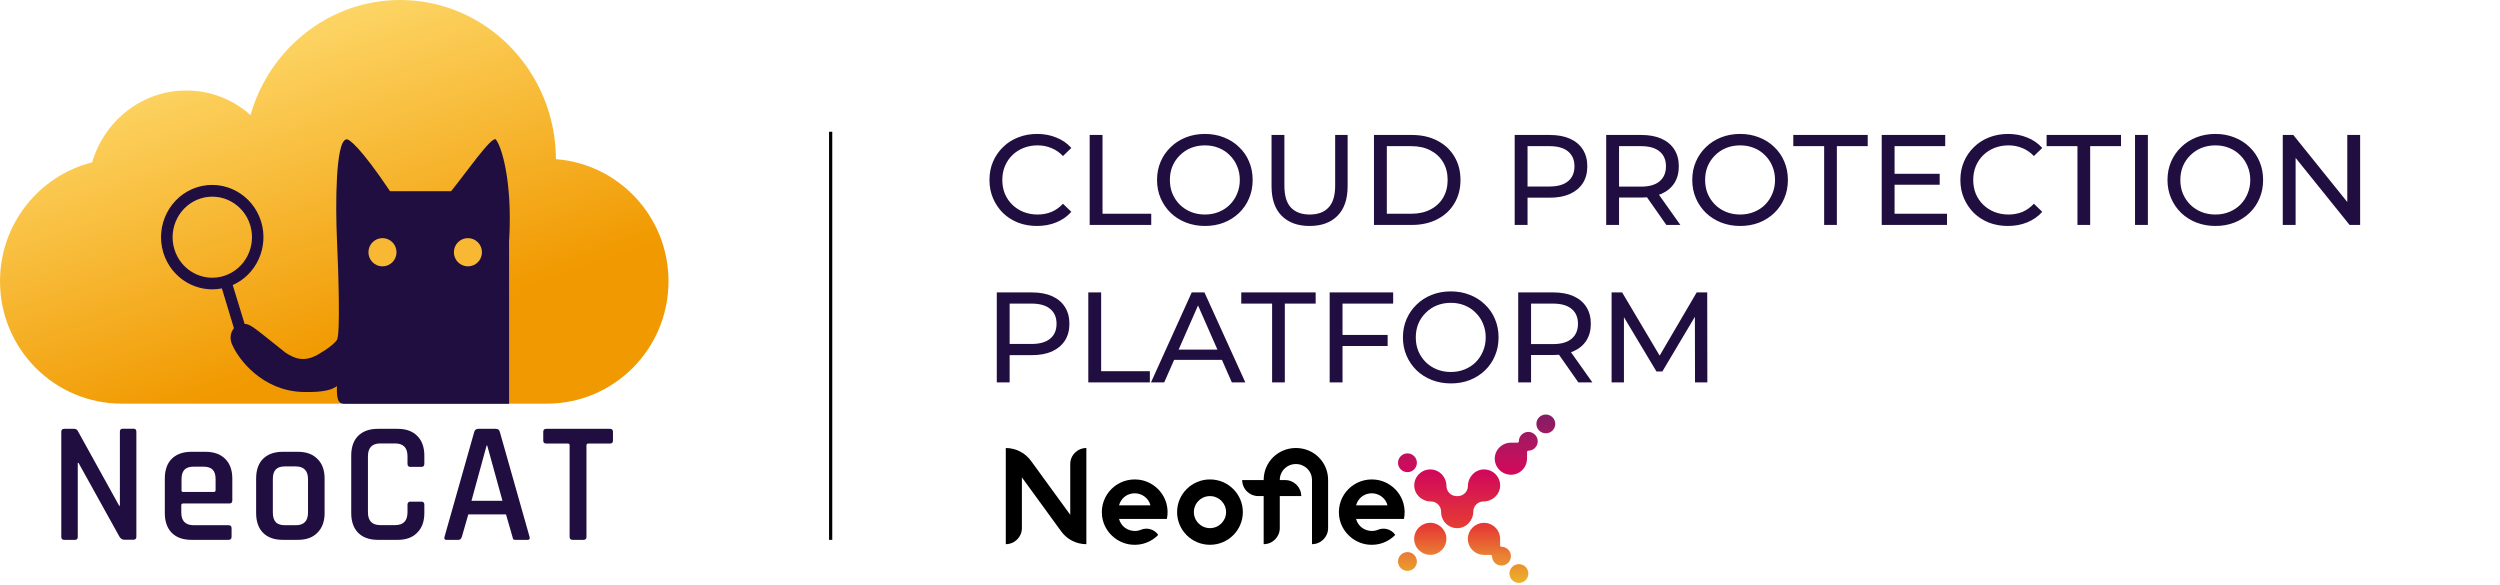
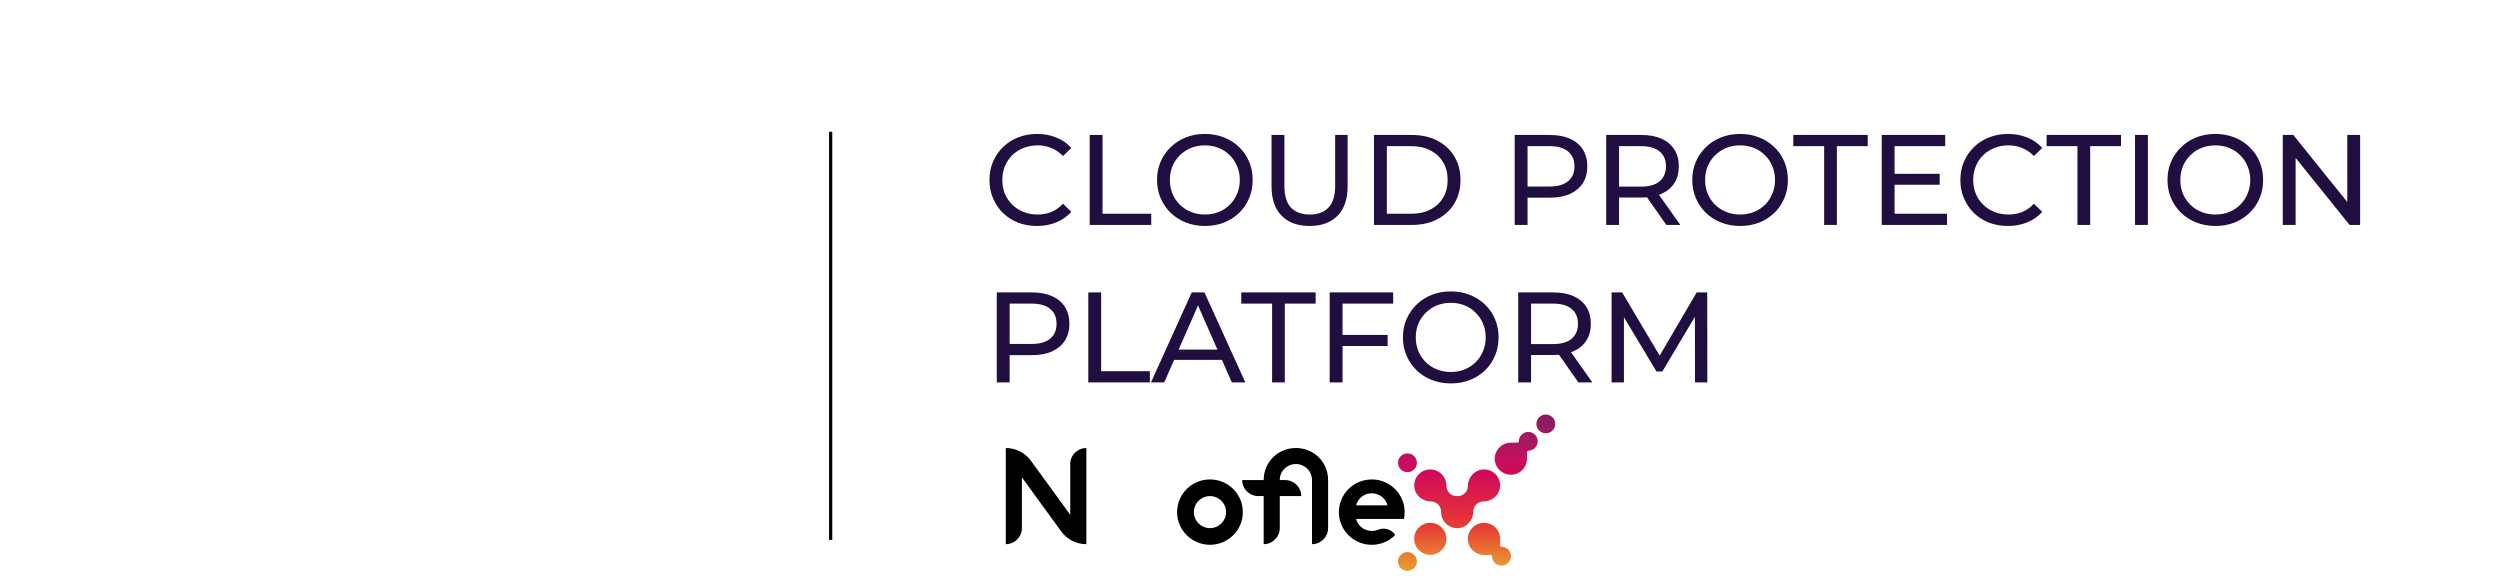
<svg xmlns="http://www.w3.org/2000/svg" width="778" height="182" viewBox="0 0 778 182" fill="none">
  <g clip-path="url(#clip0_7623_124)">
    <path fill-rule="evenodd" clip-rule="evenodd" d="M173.01 49.529C192.576 51.019 208.038 67.452 208.038 87.516C208.038 108.573 191.094 125.618 170.161 125.618H37.877C16.944 125.618 0 108.573 0 87.516C0 69.669 12.233 54.65 28.683 50.522C32.444 37.605 44.107 28.166 57.974 28.166C65.61 28.166 72.601 31.032 77.957 35.809C83.846 15.134 102.461 0 124.534 0C151.242 0 172.896 22.166 173.01 49.529Z" fill="url(#paint0_linear_7623_124)" />
    <path d="M23.327 168H19.984C19.376 168 19.072 167.694 19.072 167.083V134.369C19.072 133.758 19.376 133.452 19.984 133.452H22.985C23.555 133.452 23.935 133.643 24.163 134.026L37.08 157.376H37.308V134.331C37.308 133.72 37.612 133.414 38.22 133.414H41.525C42.133 133.414 42.437 133.72 42.437 134.331V167.045C42.437 167.656 42.133 167.962 41.525 167.962H38.638C38.068 167.962 37.612 167.656 37.232 167.121L24.429 144.038H24.201V167.083C24.201 167.694 23.935 168 23.327 168ZM71.082 168H59.571C56.949 168 54.898 167.274 53.416 165.783C52.01 164.331 51.288 162.268 51.288 159.669V148.93C51.288 146.293 52.01 144.229 53.416 142.815C54.86 141.363 56.911 140.599 59.571 140.599H63.94C66.561 140.599 68.612 141.325 70.094 142.815C71.538 144.229 72.297 146.293 72.297 148.93V155.733C72.297 156.382 71.993 156.688 71.348 156.688H56.987C56.607 156.688 56.417 156.879 56.417 157.223V159.516C56.417 162.115 57.709 163.452 60.33 163.452H71.12C71.766 163.452 72.07 163.758 72.07 164.408V167.083C72.031 167.733 71.728 168 71.082 168ZM56.987 153.096H66.561C66.903 153.096 67.093 152.905 67.093 152.561V149.121C67.093 147.745 66.789 146.79 66.181 146.178C65.573 145.529 64.585 145.223 63.256 145.223H60.33C58.963 145.223 58.013 145.529 57.405 146.178C56.797 146.79 56.493 147.783 56.493 149.121V152.561C56.455 152.905 56.645 153.096 56.987 153.096ZM92.699 168H87.988C85.366 168 83.315 167.274 81.833 165.783C80.427 164.331 79.706 162.268 79.706 159.669V148.93C79.706 146.293 80.427 144.229 81.833 142.815C83.277 141.363 85.328 140.599 87.988 140.599H92.699C95.282 140.599 97.334 141.325 98.777 142.815C100.259 144.229 101.019 146.293 101.019 148.93V159.669C101.019 162.268 100.259 164.331 98.777 165.783C97.334 167.274 95.32 168 92.699 168ZM88.748 163.452H92.015C94.56 163.452 95.852 162.153 95.852 159.516V149.083C95.852 146.484 94.56 145.147 92.015 145.147H88.748C87.38 145.147 86.43 145.452 85.822 146.102C85.214 146.713 84.91 147.707 84.91 149.045V159.478C84.91 160.854 85.214 161.847 85.822 162.497C86.43 163.147 87.418 163.452 88.748 163.452ZM123.775 168H117.583C114.961 168 112.91 167.274 111.428 165.783C110.022 164.331 109.301 162.268 109.301 159.669V141.783C109.301 139.147 110.022 137.083 111.428 135.669C112.872 134.217 114.923 133.452 117.583 133.452H123.775C126.358 133.452 128.41 134.178 129.854 135.669C131.297 137.083 132.057 139.147 132.057 141.783V144.344C132.057 144.994 131.753 145.299 131.107 145.299H127.726C127.118 145.299 126.814 144.994 126.814 144.344V141.975C126.814 139.338 125.523 138 122.977 138H118.342C115.797 138 114.505 139.338 114.505 141.975V159.44C114.505 162.076 115.797 163.414 118.342 163.414H122.977C125.523 163.414 126.814 162.076 126.814 159.44V157.07C126.814 156.42 127.118 156.115 127.726 156.115H131.107C131.753 156.115 132.057 156.42 132.057 157.07V159.631C132.057 162.229 131.335 164.293 129.854 165.745C128.41 167.274 126.358 168 123.775 168ZM142.695 168H138.857C138.364 168 138.174 167.694 138.326 167.083L147.595 134.369C147.785 133.758 148.203 133.452 148.887 133.452H154.244C154.966 133.452 155.383 133.758 155.535 134.369L164.805 167.083C164.957 167.694 164.767 168 164.235 168H160.436C160.132 168 159.866 167.962 159.752 167.847C159.638 167.694 159.562 167.465 159.487 167.083L157.473 160.089H145.734L143.72 167.083C143.492 167.694 143.188 168 142.695 168ZM151.432 138.65L146.722 155.847H156.371L151.622 138.65H151.432ZM181.597 168H178.216C177.57 168 177.266 167.694 177.266 167.083V138.573C177.266 138.229 177.076 138.038 176.734 138.038H170.01C169.364 138.038 169.06 137.733 169.06 137.121V134.369C169.06 133.758 169.364 133.452 170.01 133.452H189.803C190.449 133.452 190.753 133.758 190.753 134.369V137.121C190.753 137.733 190.449 138.038 189.803 138.038H183.079C182.699 138.038 182.509 138.229 182.509 138.573V167.083C182.509 167.694 182.205 168 181.597 168Z" fill="#210E40" />
    <mask id="mask0_7623_124" style="mask-type:alpha" maskUnits="userSpaceOnUse" x="0" y="3" width="208" height="124">
      <path fill-rule="evenodd" clip-rule="evenodd" d="M172.441 56.522C172.82 54.267 172.972 51.936 172.972 49.605C172.972 24.229 151.28 3.707 124.496 3.707C102.423 3.707 83.808 17.694 77.957 36.803C72.6 32.408 65.61 29.733 57.974 29.733C41.562 29.733 28.189 42 27.467 57.363C11.739 60.803 0 74.904 0 91.72C0 111.172 15.652 126.917 34.99 126.917H173.01C192.348 126.917 208 111.172 208 91.72C208 72.267 192.348 56.522 173.01 56.522H172.441Z" fill="url(#paint1_linear_7623_124)" />
    </mask>
    <g mask="url(#mask0_7623_124)">
-       <path fill-rule="evenodd" clip-rule="evenodd" d="M72.183 88.586C79.553 85.414 83.466 77.007 81.073 69.058C78.489 60.612 69.714 55.873 61.394 58.472C53.112 61.109 48.477 70.09 51.022 78.535C53.453 86.484 61.356 91.147 69.182 89.504C69.182 89.542 69.182 89.542 69.22 89.58L73.399 103.376C73.665 104.217 74.538 104.714 75.374 104.446C76.21 104.179 76.666 103.3 76.4 102.421L72.183 88.663C72.183 88.624 72.183 88.586 72.183 88.586ZM78.072 70.013C80.123 76.777 76.4 83.962 69.79 86.064C63.141 88.166 56.113 84.382 54.061 77.618C52.01 70.854 55.733 63.669 62.343 61.567C68.954 59.465 76.02 63.249 78.072 70.013Z" fill="#210E40" stroke="#210E40" stroke-width="0.426" />
      <path d="M158.461 74.484C159.487 56.408 156.067 45.44 154.282 43.376C152.952 42.306 144.518 54.459 140.377 59.503H121.382C112.188 45.822 108.503 43.032 107.781 43.376C104.362 43.873 104.4 64.319 104.856 74.484C105.312 84.268 105.958 104.178 104.856 105.784C103.754 107.35 101.095 109.07 99.879 109.758C94.484 113.389 91.065 111.134 88.862 109.758C81.757 104.14 78.452 101.198 76.856 100.892C72.868 100.089 70.474 104.14 72.488 107.733C74.235 111.631 81.491 121.643 94.294 121.987C100.981 122.178 103.564 121.147 104.856 120.153C104.628 125.618 105.958 125.656 107.477 125.656H146.57H158.423V74.484H158.461Z" fill="#210E40" />
      <path d="M145.619 82.891C148.032 82.891 149.988 80.924 149.988 78.496C149.988 76.069 148.032 74.102 145.619 74.102C143.206 74.102 141.25 76.069 141.25 78.496C141.25 80.924 143.206 82.891 145.619 82.891Z" fill="#F8B834" />
-       <path d="M119.025 82.891C121.438 82.891 123.394 80.924 123.394 78.496C123.394 76.069 121.438 74.102 119.025 74.102C116.612 74.102 114.656 76.069 114.656 78.496C114.656 80.924 116.612 82.891 119.025 82.891Z" fill="#F8B834" />
    </g>
  </g>
  <path d="M322.72 70.32C320.587 70.32 318.613 69.973 316.8 69.28C315.013 68.56 313.453 67.56 312.12 66.28C310.813 64.973 309.787 63.453 309.04 61.72C308.293 59.987 307.92 58.08 307.92 56C307.92 53.92 308.293 52.013 309.04 50.28C309.787 48.547 310.827 47.04 312.16 45.76C313.493 44.453 315.053 43.453 316.84 42.76C318.653 42.04 320.627 41.68 322.76 41.68C324.92 41.68 326.907 42.053 328.72 42.8C330.56 43.52 332.12 44.6 333.4 46.04L330.8 48.56C329.733 47.44 328.533 46.613 327.2 46.08C325.867 45.52 324.44 45.24 322.92 45.24C321.347 45.24 319.88 45.507 318.52 46.04C317.187 46.573 316.027 47.32 315.04 48.28C314.053 49.24 313.28 50.387 312.72 51.72C312.187 53.027 311.92 54.453 311.92 56C311.92 57.547 312.187 58.987 312.72 60.32C313.28 61.627 314.053 62.76 315.04 63.72C316.027 64.68 317.187 65.427 318.52 65.96C319.88 66.493 321.347 66.76 322.92 66.76C324.44 66.76 325.867 66.493 327.2 65.96C328.533 65.4 329.733 64.547 330.8 63.4L333.4 65.92C332.12 67.36 330.56 68.453 328.72 69.2C326.907 69.947 324.907 70.32 322.72 70.32ZM339.106 70V42H343.106V66.52H358.266V70H339.106ZM374.988 70.32C372.855 70.32 370.868 69.96 369.028 69.24C367.215 68.52 365.642 67.52 364.308 66.24C362.975 64.933 361.935 63.413 361.188 61.68C360.442 59.947 360.068 58.053 360.068 56C360.068 53.947 360.442 52.053 361.188 50.32C361.935 48.587 362.975 47.08 364.308 45.8C365.642 44.493 367.215 43.48 369.028 42.76C370.842 42.04 372.828 41.68 374.988 41.68C377.122 41.68 379.082 42.04 380.868 42.76C382.682 43.453 384.255 44.453 385.588 45.76C386.948 47.04 387.988 48.547 388.708 50.28C389.455 52.013 389.828 53.92 389.828 56C389.828 58.08 389.455 59.987 388.708 61.72C387.988 63.453 386.948 64.973 385.588 66.28C384.255 67.56 382.682 68.56 380.868 69.28C379.082 69.973 377.122 70.32 374.988 70.32ZM374.988 66.76C376.535 66.76 377.962 66.493 379.268 65.96C380.602 65.427 381.748 64.68 382.708 63.72C383.695 62.733 384.455 61.587 384.988 60.28C385.548 58.973 385.828 57.547 385.828 56C385.828 54.453 385.548 53.027 384.988 51.72C384.455 50.413 383.695 49.28 382.708 48.32C381.748 47.333 380.602 46.573 379.268 46.04C377.962 45.507 376.535 45.24 374.988 45.24C373.415 45.24 371.962 45.507 370.628 46.04C369.322 46.573 368.175 47.333 367.188 48.32C366.202 49.28 365.428 50.413 364.868 51.72C364.335 53.027 364.068 54.453 364.068 56C364.068 57.547 364.335 58.973 364.868 60.28C365.428 61.587 366.202 62.733 367.188 63.72C368.175 64.68 369.322 65.427 370.628 65.96C371.962 66.493 373.415 66.76 374.988 66.76ZM407.542 70.32C403.862 70.32 400.969 69.267 398.862 67.16C396.756 65.053 395.702 61.973 395.702 57.92V42H399.702V57.76C399.702 60.88 400.382 63.16 401.742 64.6C403.129 66.04 405.076 66.76 407.582 66.76C410.116 66.76 412.062 66.04 413.422 64.6C414.809 63.16 415.502 60.88 415.502 57.76V42H419.382V57.92C419.382 61.973 418.329 65.053 416.222 67.16C414.142 69.267 411.249 70.32 407.542 70.32ZM427.583 70V42H439.383C442.369 42 444.996 42.587 447.263 43.76C449.556 44.933 451.329 46.573 452.583 48.68C453.863 50.787 454.503 53.227 454.503 56C454.503 58.773 453.863 61.213 452.583 63.32C451.329 65.427 449.556 67.067 447.263 68.24C444.996 69.413 442.369 70 439.383 70H427.583ZM431.583 66.52H439.143C441.463 66.52 443.463 66.08 445.143 65.2C446.849 64.32 448.169 63.093 449.103 61.52C450.036 59.92 450.503 58.08 450.503 56C450.503 53.893 450.036 52.053 449.103 50.48C448.169 48.907 446.849 47.68 445.143 46.8C443.463 45.92 441.463 45.48 439.143 45.48H431.583V66.52ZM471.372 70V42H482.292C484.745 42 486.839 42.387 488.572 43.16C490.305 43.933 491.639 45.053 492.572 46.52C493.505 47.987 493.972 49.733 493.972 51.76C493.972 53.787 493.505 55.533 492.572 57C491.639 58.44 490.305 59.56 488.572 60.36C486.839 61.133 484.745 61.52 482.292 61.52H473.572L475.372 59.64V70H471.372ZM475.372 60.04L473.572 58.04H482.172C484.732 58.04 486.665 57.493 487.972 56.4C489.305 55.307 489.972 53.76 489.972 51.76C489.972 49.76 489.305 48.213 487.972 47.12C486.665 46.027 484.732 45.48 482.172 45.48H473.572L475.372 43.48V60.04ZM499.848 70V42H510.768C513.222 42 515.315 42.387 517.048 43.16C518.782 43.933 520.115 45.053 521.048 46.52C521.982 47.987 522.448 49.733 522.448 51.76C522.448 53.787 521.982 55.533 521.048 57C520.115 58.44 518.782 59.547 517.048 60.32C515.315 61.093 513.222 61.48 510.768 61.48H502.048L503.848 59.64V70H499.848ZM518.568 70L511.448 59.84H515.728L522.928 70H518.568ZM503.848 60.04L502.048 58.08H510.648C513.208 58.08 515.142 57.533 516.448 56.44C517.782 55.32 518.448 53.76 518.448 51.76C518.448 49.76 517.782 48.213 516.448 47.12C515.142 46.027 513.208 45.48 510.648 45.48H502.048L503.848 43.48V60.04ZM541.551 70.32C539.418 70.32 537.431 69.96 535.591 69.24C533.778 68.52 532.204 67.52 530.871 66.24C529.538 64.933 528.498 63.413 527.751 61.68C527.004 59.947 526.631 58.053 526.631 56C526.631 53.947 527.004 52.053 527.751 50.32C528.498 48.587 529.538 47.08 530.871 45.8C532.204 44.493 533.778 43.48 535.591 42.76C537.404 42.04 539.391 41.68 541.551 41.68C543.684 41.68 545.644 42.04 547.431 42.76C549.244 43.453 550.818 44.453 552.151 45.76C553.511 47.04 554.551 48.547 555.271 50.28C556.018 52.013 556.391 53.92 556.391 56C556.391 58.08 556.018 59.987 555.271 61.72C554.551 63.453 553.511 64.973 552.151 66.28C550.818 67.56 549.244 68.56 547.431 69.28C545.644 69.973 543.684 70.32 541.551 70.32ZM541.551 66.76C543.098 66.76 544.524 66.493 545.831 65.96C547.164 65.427 548.311 64.68 549.271 63.72C550.258 62.733 551.018 61.587 551.551 60.28C552.111 58.973 552.391 57.547 552.391 56C552.391 54.453 552.111 53.027 551.551 51.72C551.018 50.413 550.258 49.28 549.271 48.32C548.311 47.333 547.164 46.573 545.831 46.04C544.524 45.507 543.098 45.24 541.551 45.24C539.978 45.24 538.524 45.507 537.191 46.04C535.884 46.573 534.738 47.333 533.751 48.32C532.764 49.28 531.991 50.413 531.431 51.72C530.898 53.027 530.631 54.453 530.631 56C530.631 57.547 530.898 58.973 531.431 60.28C531.991 61.587 532.764 62.733 533.751 63.72C534.738 64.68 535.884 65.427 537.191 65.96C538.524 66.493 539.978 66.76 541.551 66.76ZM567.674 70V45.48H558.074V42H581.234V45.48H571.634V70H567.674ZM589.231 54.08H603.631V57.48H589.231V54.08ZM589.591 66.52H605.911V70H585.591V42H605.351V45.48H589.591V66.52ZM624.868 70.32C622.735 70.32 620.762 69.973 618.948 69.28C617.162 68.56 615.602 67.56 614.268 66.28C612.962 64.973 611.935 63.453 611.188 61.72C610.442 59.987 610.068 58.08 610.068 56C610.068 53.92 610.442 52.013 611.188 50.28C611.935 48.547 612.975 47.04 614.308 45.76C615.642 44.453 617.202 43.453 618.988 42.76C620.802 42.04 622.775 41.68 624.908 41.68C627.068 41.68 629.055 42.053 630.868 42.8C632.708 43.52 634.268 44.6 635.548 46.04L632.948 48.56C631.882 47.44 630.682 46.613 629.348 46.08C628.015 45.52 626.588 45.24 625.068 45.24C623.495 45.24 622.028 45.507 620.668 46.04C619.335 46.573 618.175 47.32 617.188 48.28C616.202 49.24 615.428 50.387 614.868 51.72C614.335 53.027 614.068 54.453 614.068 56C614.068 57.547 614.335 58.987 614.868 60.32C615.428 61.627 616.202 62.76 617.188 63.72C618.175 64.68 619.335 65.427 620.668 65.96C622.028 66.493 623.495 66.76 625.068 66.76C626.588 66.76 628.015 66.493 629.348 65.96C630.682 65.4 631.882 64.547 632.948 63.4L635.548 65.92C634.268 67.36 632.708 68.453 630.868 69.2C629.055 69.947 627.055 70.32 624.868 70.32ZM646.502 70V45.48H636.902V42H660.062V45.48H650.462V70H646.502ZM664.419 70V42H668.419V70H664.419ZM689.442 70.32C687.308 70.32 685.322 69.96 683.482 69.24C681.668 68.52 680.095 67.52 678.762 66.24C677.428 64.933 676.388 63.413 675.642 61.68C674.895 59.947 674.522 58.053 674.522 56C674.522 53.947 674.895 52.053 675.642 50.32C676.388 48.587 677.428 47.08 678.762 45.8C680.095 44.493 681.668 43.48 683.482 42.76C685.295 42.04 687.282 41.68 689.442 41.68C691.575 41.68 693.535 42.04 695.322 42.76C697.135 43.453 698.708 44.453 700.042 45.76C701.402 47.04 702.442 48.547 703.162 50.28C703.908 52.013 704.282 53.92 704.282 56C704.282 58.08 703.908 59.987 703.162 61.72C702.442 63.453 701.402 64.973 700.042 66.28C698.708 67.56 697.135 68.56 695.322 69.28C693.535 69.973 691.575 70.32 689.442 70.32ZM689.442 66.76C690.988 66.76 692.415 66.493 693.722 65.96C695.055 65.427 696.202 64.68 697.162 63.72C698.148 62.733 698.908 61.587 699.442 60.28C700.002 58.973 700.282 57.547 700.282 56C700.282 54.453 700.002 53.027 699.442 51.72C698.908 50.413 698.148 49.28 697.162 48.32C696.202 47.333 695.055 46.573 693.722 46.04C692.415 45.507 690.988 45.24 689.442 45.24C687.868 45.24 686.415 45.507 685.082 46.04C683.775 46.573 682.628 47.333 681.642 48.32C680.655 49.28 679.882 50.413 679.322 51.72C678.788 53.027 678.522 54.453 678.522 56C678.522 57.547 678.788 58.973 679.322 60.28C679.882 61.587 680.655 62.733 681.642 63.72C682.628 64.68 683.775 65.427 685.082 65.96C686.415 66.493 687.868 66.76 689.442 66.76ZM710.395 70V42H713.675L732.195 65H730.475V42H734.475V70H731.195L712.675 47H714.395V70H710.395ZM310.2 119V91H321.12C323.573 91 325.667 91.387 327.4 92.16C329.133 92.933 330.467 94.053 331.4 95.52C332.333 96.987 332.8 98.733 332.8 100.76C332.8 102.787 332.333 104.533 331.4 106C330.467 107.44 329.133 108.56 327.4 109.36C325.667 110.133 323.573 110.52 321.12 110.52H312.4L314.2 108.64V119H310.2ZM314.2 109.04L312.4 107.04H321C323.56 107.04 325.493 106.493 326.8 105.4C328.133 104.307 328.8 102.76 328.8 100.76C328.8 98.76 328.133 97.213 326.8 96.12C325.493 95.027 323.56 94.48 321 94.48H312.4L314.2 92.48V109.04ZM338.677 119V91H342.677V115.52H357.837V119H338.677ZM358.187 119L370.867 91H374.827L387.547 119H383.347L372.027 93.24H373.627L362.307 119H358.187ZM363.587 112L364.667 108.8H380.427L381.587 112H363.587ZM395.877 119V94.48H386.277V91H409.437V94.48H399.837V119H395.877ZM417.394 104.24H431.834V107.68H417.394V104.24ZM417.794 119H413.794V91H433.554V94.48H417.794V119ZM451.512 119.32C449.379 119.32 447.392 118.96 445.552 118.24C443.739 117.52 442.165 116.52 440.832 115.24C439.499 113.933 438.459 112.413 437.712 110.68C436.965 108.947 436.592 107.053 436.592 105C436.592 102.947 436.965 101.053 437.712 99.32C438.459 97.587 439.499 96.08 440.832 94.8C442.165 93.493 443.739 92.48 445.552 91.76C447.365 91.04 449.352 90.68 451.512 90.68C453.645 90.68 455.605 91.04 457.392 91.76C459.205 92.453 460.779 93.453 462.112 94.76C463.472 96.04 464.512 97.547 465.232 99.28C465.979 101.013 466.352 102.92 466.352 105C466.352 107.08 465.979 108.987 465.232 110.72C464.512 112.453 463.472 113.973 462.112 115.28C460.779 116.56 459.205 117.56 457.392 118.28C455.605 118.973 453.645 119.32 451.512 119.32ZM451.512 115.76C453.059 115.76 454.485 115.493 455.792 114.96C457.125 114.427 458.272 113.68 459.232 112.72C460.219 111.733 460.979 110.587 461.512 109.28C462.072 107.973 462.352 106.547 462.352 105C462.352 103.453 462.072 102.027 461.512 100.72C460.979 99.413 460.219 98.28 459.232 97.32C458.272 96.333 457.125 95.573 455.792 95.04C454.485 94.507 453.059 94.24 451.512 94.24C449.939 94.24 448.485 94.507 447.152 95.04C445.845 95.573 444.699 96.333 443.712 97.32C442.725 98.28 441.952 99.413 441.392 100.72C440.859 102.027 440.592 103.453 440.592 105C440.592 106.547 440.859 107.973 441.392 109.28C441.952 110.587 442.725 111.733 443.712 112.72C444.699 113.68 445.845 114.427 447.152 114.96C448.485 115.493 449.939 115.76 451.512 115.76ZM472.466 119V91H483.386C485.839 91 487.932 91.387 489.666 92.16C491.399 92.933 492.732 94.053 493.666 95.52C494.599 96.987 495.066 98.733 495.066 100.76C495.066 102.787 494.599 104.533 493.666 106C492.732 107.44 491.399 108.547 489.666 109.32C487.932 110.093 485.839 110.48 483.386 110.48H474.666L476.466 108.64V119H472.466ZM491.186 119L484.066 108.84H488.346L495.546 119H491.186ZM476.466 109.04L474.666 107.08H483.266C485.826 107.08 487.759 106.533 489.066 105.44C490.399 104.32 491.066 102.76 491.066 100.76C491.066 98.76 490.399 97.213 489.066 96.12C487.759 95.027 485.826 94.48 483.266 94.48H474.666L476.466 92.48V109.04ZM501.528 119V91H504.808L517.368 112.16H515.608L528.008 91H531.288L531.328 119H527.488L527.448 97.04H528.368L517.328 115.6H515.488L504.368 97.04H505.368V119H501.528Z" fill="#210E40" />
  <line x1="258.5" y1="41" x2="258.5" y2="168" stroke="black" />
-   <path d="M353.13 165.234C350.938 165.234 348.839 163.819 348.241 161.486H353.13H358.019H363.133C363.452 159.979 363.452 158.356 362.986 156.672C361.89 152.708 358.431 149.733 354.319 149.269C347.743 148.527 342.24 153.983 342.955 160.512C343.476 165.249 347.355 169.043 352.127 169.499C355.392 169.808 358.369 168.587 360.436 166.47C359.263 164.716 357.008 164.051 355.05 164.863C354.513 165.087 353.876 165.234 353.13 165.234ZM353.13 153.511C355.322 153.511 357.459 154.979 358.019 157.259H348.233C348.925 154.84 350.938 153.511 353.13 153.511Z" fill="black" />
  <path d="M426.901 165.234C424.709 165.234 422.611 163.819 422.012 161.486H426.901H431.79H436.905C437.224 159.979 437.224 158.356 436.757 156.672C435.661 152.708 432.202 149.733 428.091 149.269C421.515 148.527 416.012 153.983 416.727 160.512C417.248 165.249 421.126 169.043 425.899 169.499C429.163 169.808 432.14 168.587 434.208 166.47C433.034 164.716 430.78 164.051 428.821 164.863C428.285 165.087 427.64 165.234 426.901 165.234ZM426.901 153.511C429.093 153.511 431.231 154.979 431.79 157.259H422.004C422.696 154.84 424.709 153.511 426.901 153.511Z" fill="black" />
  <path d="M376.543 149.2C370.893 149.2 366.314 153.752 366.314 159.369C366.314 164.987 370.893 169.539 376.543 169.539C382.194 169.539 386.772 164.987 386.772 159.369C386.772 153.752 382.194 149.2 376.543 149.2ZM376.543 164.354C373.776 164.354 371.53 162.12 371.53 159.369C371.53 156.618 373.776 154.385 376.543 154.385C379.311 154.385 381.557 156.618 381.557 159.369C381.549 162.12 379.311 164.354 376.543 164.354Z" fill="black" />
  <path d="M333.062 144.408V160.203L320.905 143.504C319.094 140.946 316.148 139.424 313 139.424V169.344C315.767 169.344 318.013 167.111 318.013 164.36V148.558L330.178 165.272C331.989 167.83 334.935 169.352 338.075 169.352V139.424C335.308 139.424 333.062 141.657 333.062 144.408Z" fill="black" />
  <path d="M403.288 139.417C397.746 139.417 393.253 143.775 393.253 149.393H386.568C386.568 152.144 388.815 154.377 391.582 154.377H393.253V169.345C396.02 169.345 398.266 167.112 398.266 164.361V154.385H404.951C404.951 151.634 402.705 149.401 399.938 149.401H398.266C398.266 146.596 400.513 144.409 403.28 144.409C406.047 144.409 408.293 146.588 408.293 149.401V169.345C411.06 169.345 413.307 167.112 413.307 164.361V149.401C413.322 143.783 408.83 139.417 403.288 139.417Z" fill="black" />
  <path d="M438.001 146.935C439.623 146.935 440.939 145.627 440.939 144.014C440.939 142.401 439.623 141.093 438.001 141.093C436.378 141.093 435.062 142.401 435.062 144.014C435.062 145.627 436.378 146.935 438.001 146.935Z" fill="url(#paint2_linear_7623_124)" />
  <path d="M481.063 129C479.439 129 478.125 130.306 478.125 131.921C478.125 133.536 479.439 134.842 481.063 134.842C482.688 134.842 484.001 133.536 484.001 131.921C484.001 130.306 482.688 129 481.063 129Z" fill="url(#paint3_linear_7623_124)" />
  <path d="M438.001 177.658C439.623 177.658 440.939 176.351 440.939 174.737C440.939 173.124 439.623 171.816 438.001 171.816C436.378 171.816 435.062 173.124 435.062 174.737C435.062 176.351 436.378 177.658 438.001 177.658Z" fill="url(#paint4_linear_7623_124)" />
-   <path d="M472.682 175.558C471.058 175.558 469.744 176.864 469.744 178.479C469.744 180.094 471.058 181.399 472.682 181.399C474.307 181.399 475.62 180.094 475.62 178.479C475.62 176.864 474.307 175.558 472.682 175.558Z" fill="url(#paint5_linear_7623_124)" />
  <path d="M445.103 162.699C442.336 162.699 440.09 164.932 440.09 167.683C440.09 170.434 442.336 172.667 445.103 172.667C447.87 172.667 450.117 170.434 450.117 167.683C450.117 164.932 447.87 162.699 445.103 162.699Z" fill="url(#paint6_linear_7623_124)" />
  <path d="M458.484 159.229V159.222C458.484 157.467 459.914 156.053 461.671 156.053H461.679C464.462 156.053 466.832 153.859 466.848 151.092C466.863 148.318 464.594 146.07 461.811 146.085C459.028 146.1 456.821 148.45 456.821 151.224V151.231C456.821 152.986 455.391 154.4 453.634 154.4H453.323C451.559 154.4 450.136 152.978 450.136 151.231V151.224C450.136 148.457 447.929 146.1 445.146 146.085C442.356 146.07 440.094 148.326 440.109 151.092C440.125 153.859 442.488 156.053 445.278 156.053H445.286C447.051 156.053 448.473 157.475 448.473 159.222V159.376C448.473 162.212 450.851 164.492 453.735 164.36C456.409 164.229 458.484 161.918 458.484 159.229Z" fill="url(#paint7_linear_7623_124)" />
  <path d="M467.259 170.156C467.251 170.156 467.243 170.156 467.236 170.156C467.01 170.156 466.831 169.978 466.831 169.754V167.737C466.831 167.722 466.831 167.714 466.831 167.699C466.831 164.878 464.476 162.599 461.616 162.707C459.012 162.807 456.898 164.909 456.797 167.498C456.688 170.341 458.965 172.675 461.802 172.683V172.698H463.917C464.142 172.698 464.321 172.876 464.321 173.1C464.336 174.769 465.751 176.106 467.453 175.998C468.914 175.905 470.104 174.723 470.197 173.27C470.306 171.57 468.946 170.156 467.259 170.156Z" fill="url(#paint8_linear_7623_124)" />
  <path d="M475.793 134.418C474.083 134.31 472.661 135.662 472.661 137.339C472.661 137.347 472.661 137.355 472.661 137.362C472.661 137.586 472.482 137.764 472.257 137.764H470.228C470.212 137.764 470.205 137.764 470.189 137.764C467.352 137.764 465.059 140.106 465.168 142.949C465.269 145.538 467.383 147.64 469.987 147.74C472.847 147.848 475.195 145.584 475.202 142.764H475.218V140.662C475.218 140.438 475.397 140.26 475.622 140.26C477.301 140.245 478.646 138.838 478.537 137.146C478.444 135.693 477.254 134.511 475.793 134.418Z" fill="url(#paint9_linear_7623_124)" />
  <defs>
    <linearGradient id="paint0_linear_7623_124" x1="123.97" y1="145.818" x2="65.448" y2="-23.056" gradientUnits="userSpaceOnUse">
      <stop offset="0.224" stop-color="#F19900" />
      <stop offset="0.896" stop-color="#FFE179" />
    </linearGradient>
    <linearGradient id="paint1_linear_7623_124" x1="118.625" y1="133.239" x2="64.956" y2="-17.337" gradientUnits="userSpaceOnUse">
      <stop offset="0.266" stop-color="#6329A5" />
      <stop offset="1" stop-color="#E548F7" />
    </linearGradient>
    <linearGradient id="paint2_linear_7623_124" x1="438.001" y1="181.434" x2="438.001" y2="129.292" gradientUnits="userSpaceOnUse">
      <stop stop-color="#F59E26" />
      <stop offset="0.006" stop-color="#ECB129" />
      <stop offset="0.161" stop-color="#E98133" />
      <stop offset="0.33" stop-color="#E63D33" />
      <stop offset="0.66" stop-color="#D1085B" />
      <stop offset="0.73" stop-color="#C50F5D" />
      <stop offset="0.868" stop-color="#A51861" />
      <stop offset="1" stop-color="#821D65" />
    </linearGradient>
    <linearGradient id="paint3_linear_7623_124" x1="481.062" y1="181.435" x2="481.062" y2="129.292" gradientUnits="userSpaceOnUse">
      <stop stop-color="#F59E26" />
      <stop offset="0.006" stop-color="#ECB129" />
      <stop offset="0.161" stop-color="#E98133" />
      <stop offset="0.33" stop-color="#E63D33" />
      <stop offset="0.66" stop-color="#D1085B" />
      <stop offset="0.73" stop-color="#C50F5D" />
      <stop offset="0.868" stop-color="#A51861" />
      <stop offset="1" stop-color="#821D65" />
    </linearGradient>
    <linearGradient id="paint4_linear_7623_124" x1="438.001" y1="181.434" x2="438.001" y2="129.292" gradientUnits="userSpaceOnUse">
      <stop stop-color="#F59E26" />
      <stop offset="0.006" stop-color="#ECB129" />
      <stop offset="0.161" stop-color="#E98133" />
      <stop offset="0.33" stop-color="#E63D33" />
      <stop offset="0.66" stop-color="#D1085B" />
      <stop offset="0.73" stop-color="#C50F5D" />
      <stop offset="0.868" stop-color="#A51861" />
      <stop offset="1" stop-color="#821D65" />
    </linearGradient>
    <linearGradient id="paint5_linear_7623_124" x1="472.681" y1="181.435" x2="472.681" y2="129.293" gradientUnits="userSpaceOnUse">
      <stop stop-color="#F59E26" />
      <stop offset="0.006" stop-color="#ECB129" />
      <stop offset="0.161" stop-color="#E98133" />
      <stop offset="0.33" stop-color="#E63D33" />
      <stop offset="0.66" stop-color="#D1085B" />
      <stop offset="0.73" stop-color="#C50F5D" />
      <stop offset="0.868" stop-color="#A51861" />
      <stop offset="1" stop-color="#821D65" />
    </linearGradient>
    <linearGradient id="paint6_linear_7623_124" x1="445.104" y1="181.435" x2="445.104" y2="129.293" gradientUnits="userSpaceOnUse">
      <stop stop-color="#F59E26" />
      <stop offset="0.006" stop-color="#ECB129" />
      <stop offset="0.161" stop-color="#E98133" />
      <stop offset="0.33" stop-color="#E63D33" />
      <stop offset="0.66" stop-color="#D1085B" />
      <stop offset="0.73" stop-color="#C50F5D" />
      <stop offset="0.868" stop-color="#A51861" />
      <stop offset="1" stop-color="#821D65" />
    </linearGradient>
    <linearGradient id="paint7_linear_7623_124" x1="453.468" y1="181.435" x2="453.468" y2="129.292" gradientUnits="userSpaceOnUse">
      <stop stop-color="#F59E26" />
      <stop offset="0.006" stop-color="#ECB129" />
      <stop offset="0.161" stop-color="#E98133" />
      <stop offset="0.33" stop-color="#E63D33" />
      <stop offset="0.66" stop-color="#D1085B" />
      <stop offset="0.73" stop-color="#C50F5D" />
      <stop offset="0.868" stop-color="#A51861" />
      <stop offset="1" stop-color="#821D65" />
    </linearGradient>
    <linearGradient id="paint8_linear_7623_124" x1="463.496" y1="181.435" x2="463.496" y2="129.293" gradientUnits="userSpaceOnUse">
      <stop stop-color="#F59E26" />
      <stop offset="0.006" stop-color="#ECB129" />
      <stop offset="0.161" stop-color="#E98133" />
      <stop offset="0.33" stop-color="#E63D33" />
      <stop offset="0.66" stop-color="#D1085B" />
      <stop offset="0.73" stop-color="#C50F5D" />
      <stop offset="0.868" stop-color="#A51861" />
      <stop offset="1" stop-color="#821D65" />
    </linearGradient>
    <linearGradient id="paint9_linear_7623_124" x1="471.855" y1="181.436" x2="471.855" y2="129.294" gradientUnits="userSpaceOnUse">
      <stop stop-color="#F59E26" />
      <stop offset="0.006" stop-color="#ECB129" />
      <stop offset="0.161" stop-color="#E98133" />
      <stop offset="0.33" stop-color="#E63D33" />
      <stop offset="0.66" stop-color="#D1085B" />
      <stop offset="0.73" stop-color="#C50F5D" />
      <stop offset="0.868" stop-color="#A51861" />
      <stop offset="1" stop-color="#821D65" />
    </linearGradient>
    <clipPath id="clip0_7623_124">
-       <rect width="208" height="168" fill="white" />
-     </clipPath>
+       </clipPath>
  </defs>
</svg>